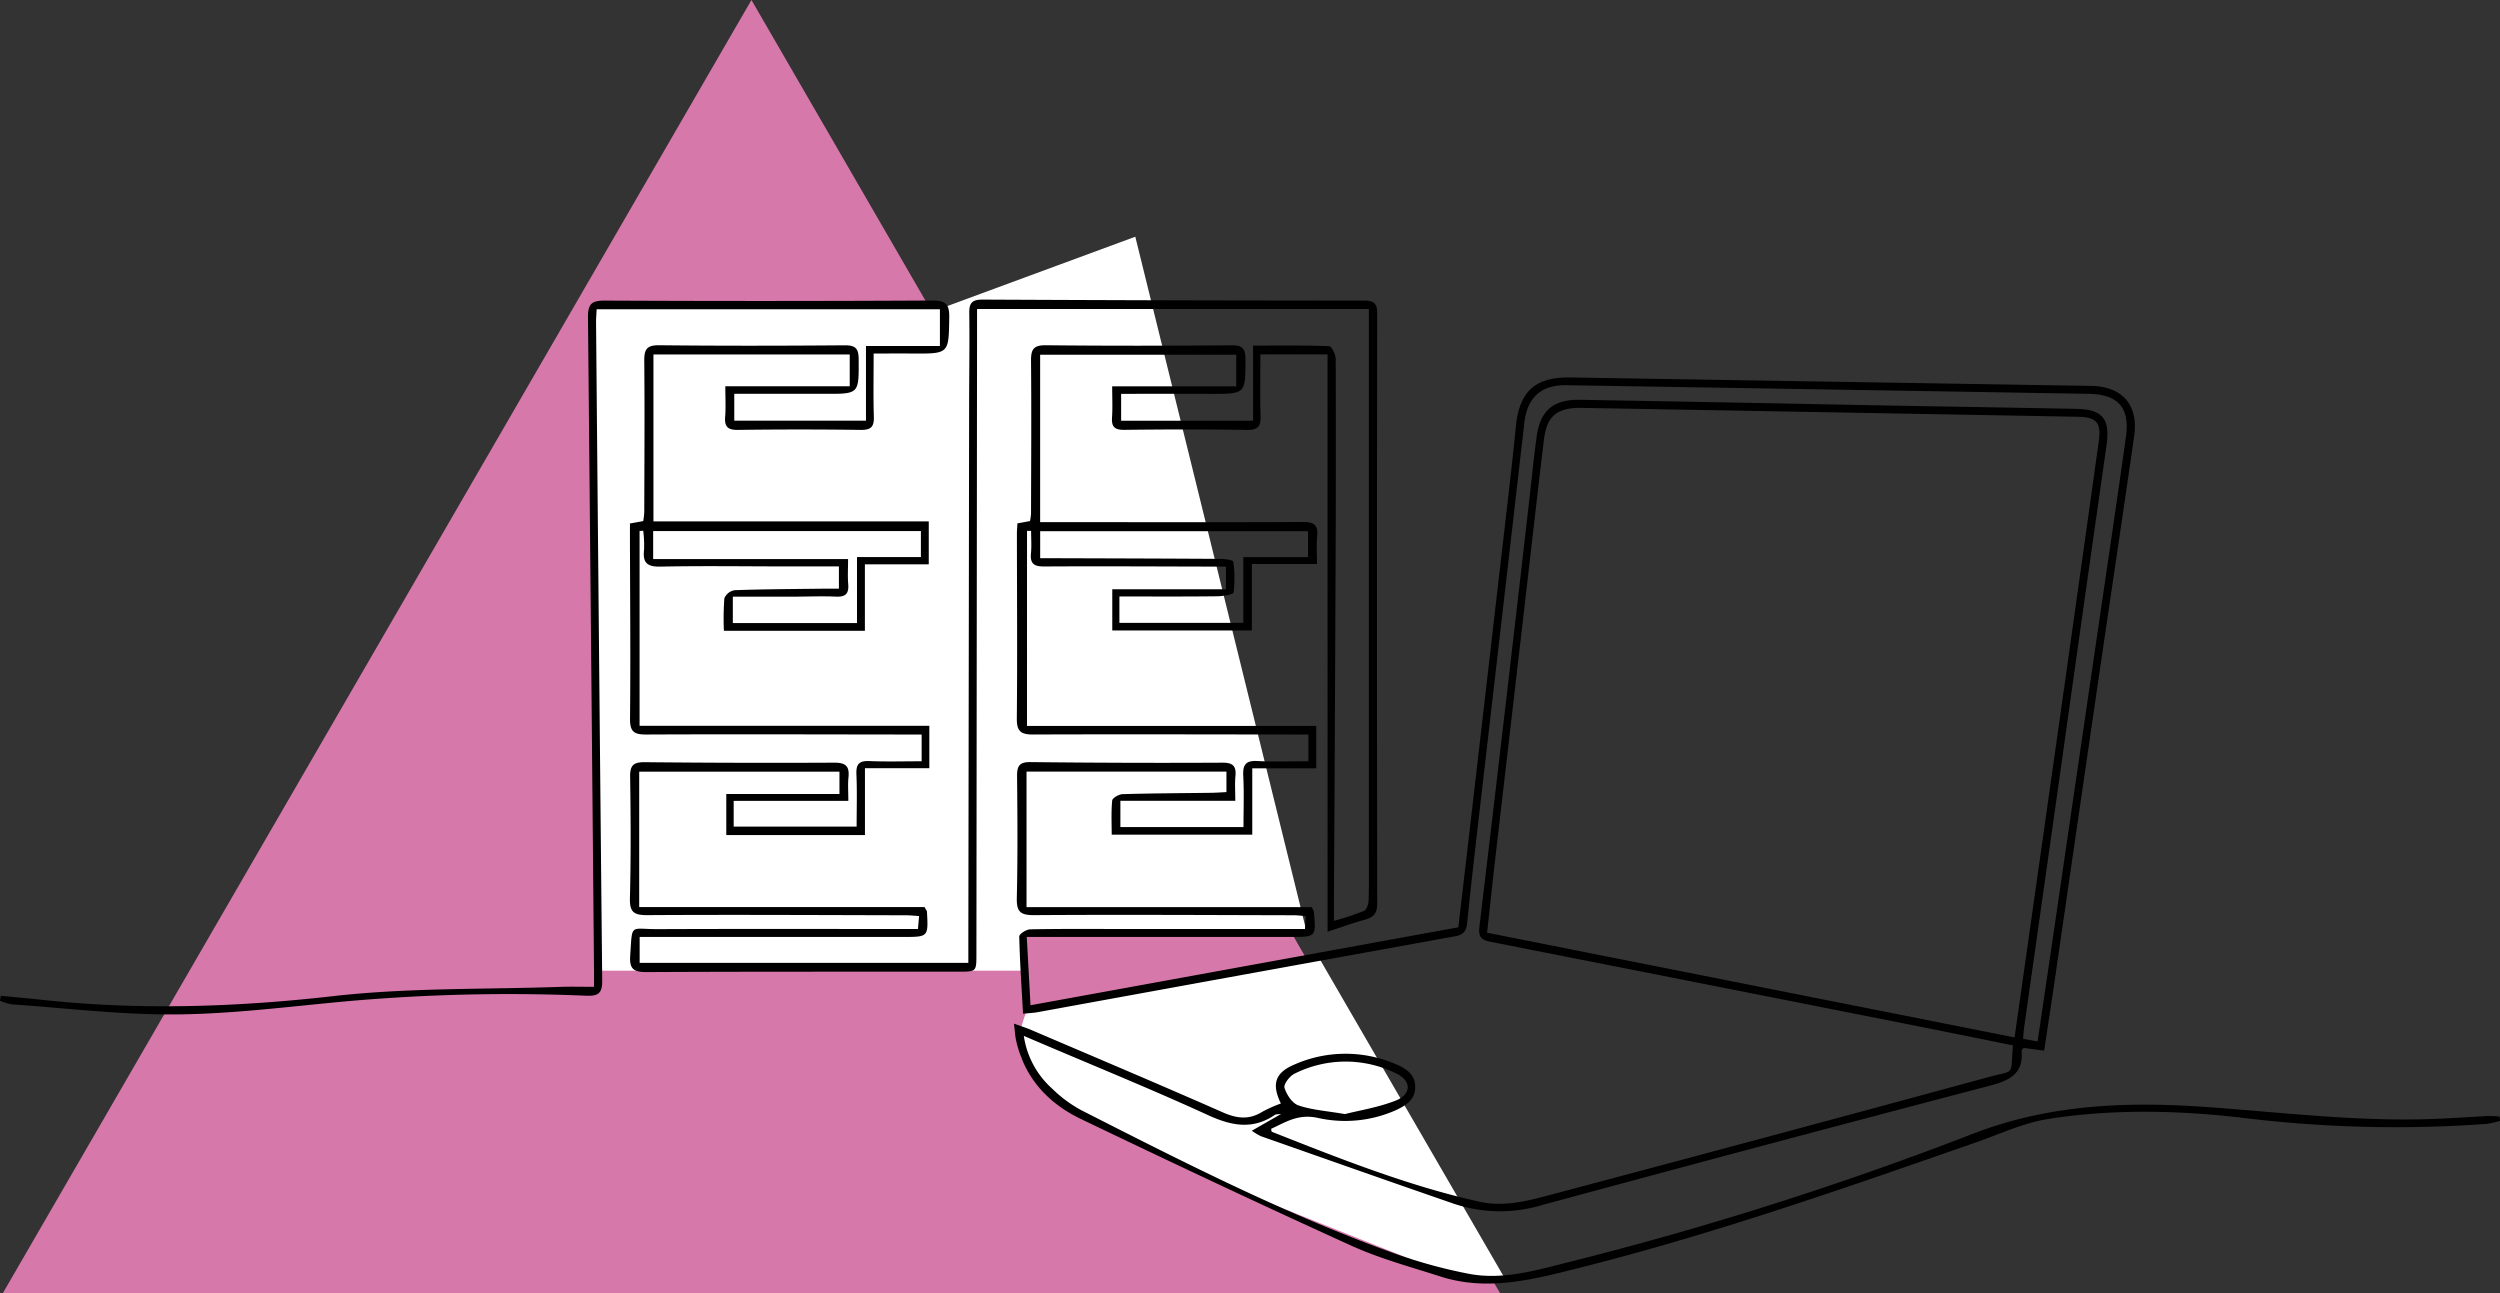
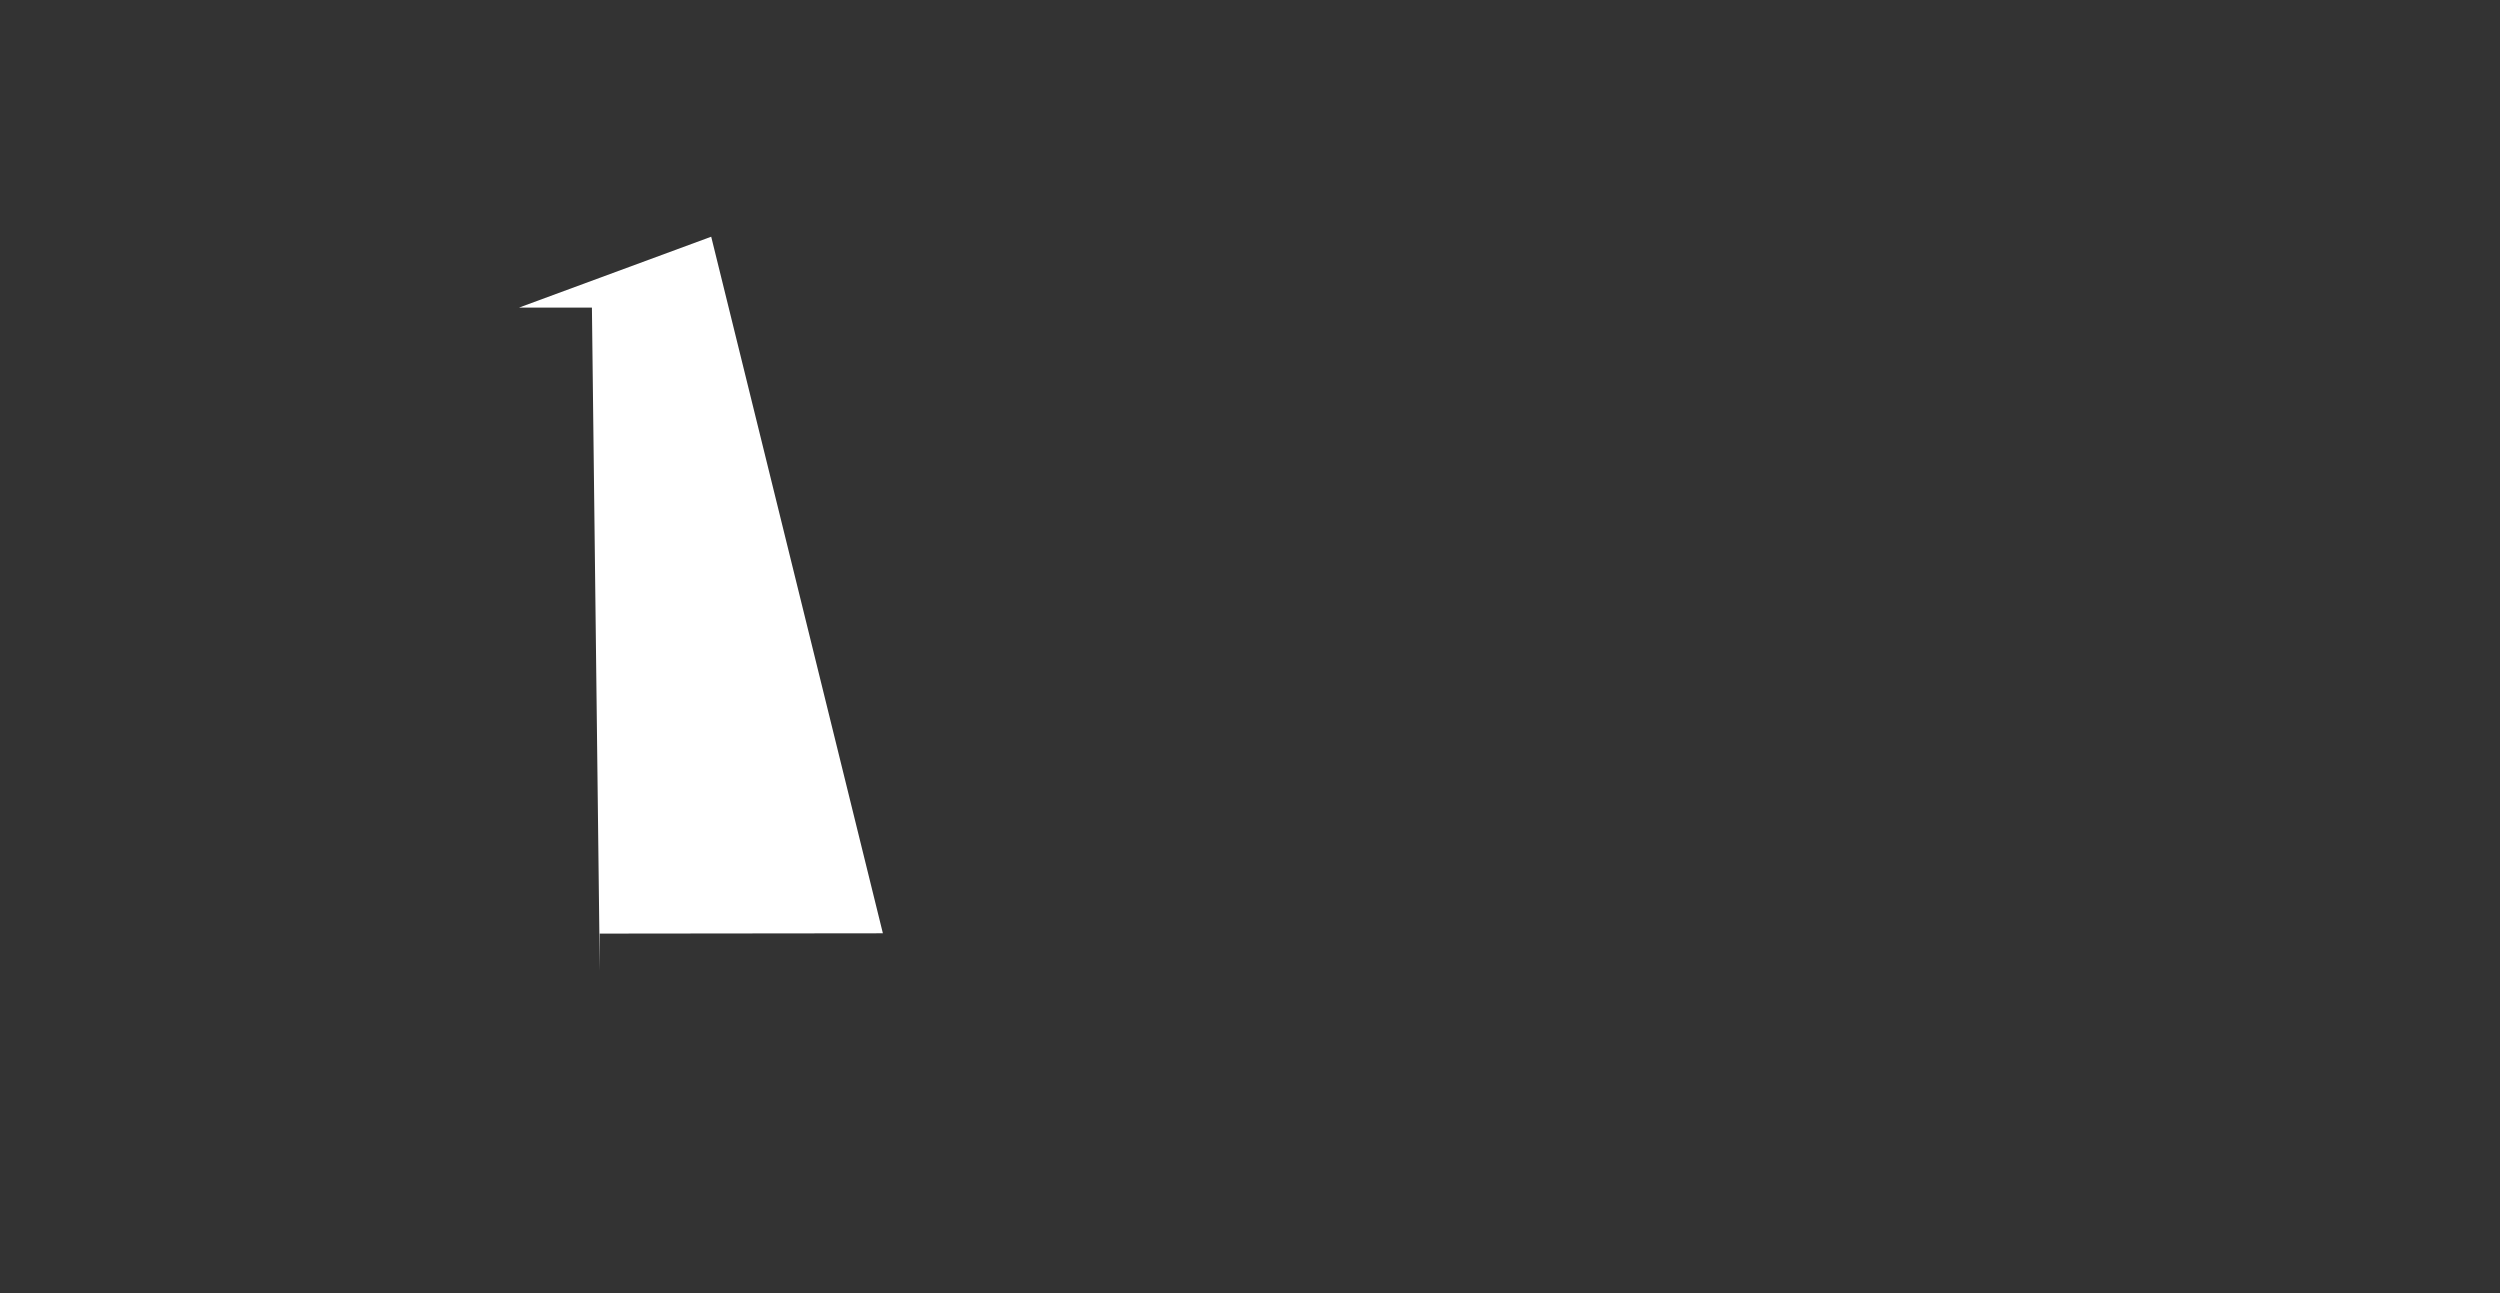
<svg xmlns="http://www.w3.org/2000/svg" width="580" height="300" viewBox="0 0 580 300">
  <rect x="0" y="0" width="580" height="300" fill="#333333" stroke="none" />
  <g id="Raggruppa_854" data-name="Raggruppa 854" transform="translate(-2703 -1119)">
-     <path id="Tracciato_5981" data-name="Tracciato 5981" d="M173.667,0,347.333,300H0Z" transform="translate(2703.667 1119)" fill="#d778ab" />
-     <path id="Tracciato_5997" data-name="Tracciato 5997" d="M3273.325,3486.358l1.827,153.837h98.391v-8.6l65.677-.071-39.83-161.606-44.58,16.443Z" transform="translate(-433 -2296)" fill="#fff" />
-     <path id="Tracciato_5990" data-name="Tracciato 5990" d="M3441.842,3636.925l-67.73,12.878s-3.816,8.586,0,12.4,12.878,11.924,12.878,11.924l42.451,19.556,37.2,14.786,11.924,3.339h6.678Z" transform="translate(-433 -2296)" fill="#fff" />
+     <path id="Tracciato_5997" data-name="Tracciato 5997" d="M3273.325,3486.358l1.827,153.837v-8.6l65.677-.071-39.83-161.606-44.58,16.443Z" transform="translate(-433 -2296)" fill="#fff" />
    <g id="Raggruppa_592" data-name="Raggruppa 592" transform="translate(2533.5 -430)">
-       <path id="Tracciato_1237" data-name="Tracciato 1237" d="M285.558,478.313c-8.322-1.676-16.453-3.337-24.594-4.95q-48.286-9.563-96.582-19.075c-2.093-.411-2.908-1.044-2.613-3.505q5.86-49.041,11.467-98.113c.606-5.224,1.1-10.465,1.828-15.672.848-6.026,3.9-8.57,10.07-8.463q33.661.584,67.321,1.254c15.908.292,31.818.538,47.726.848,6.256.122,7.953,2.357,7.065,8.57q-5.36,37.481-10.606,74.978-4.242,29.99-8.5,59.978c-.115.811-.152,1.634-.24,2.616l3.365.618c1.178-7.98,2.333-15.756,3.472-23.533q5.281-36.055,10.551-72.113c2.175-14.88,4.4-29.754,6.476-44.648.947-6.787-1.816-9.84-8.7-9.956q-60.529-1.017-121.058-2c-5.946-.1-9.14,2.853-9.818,8.768q-5,43.581-10.051,87.158c-1.108,9.615-2.239,19.227-3.21,28.855-.2,1.949-.937,2.732-2.788,3.067q-48.438,8.772-96.864,17.613c-1,.182-2.024.219-3.384.359-.347-6.219-.746-12.075-.88-17.938-.013-.553,1.637-1.625,2.531-1.642,7.058-.139,14.119-.079,21.179-.08h42.576c.07-1.07.127-1.939.2-2.976-1.052-.085-1.871-.207-2.69-.209-20.127-.046-40.255-.161-60.381-.028-3.29.022-4.054-.913-3.98-4.065.219-9.367.15-18.743.059-28.114-.023-2.332.436-3.357,3.112-3.327q22.285.254,44.573.137c2.422-.009,3.191.816,2.975,3.122-.163,1.744-.032,3.516-.032,5.725H78.476v6.084h28.56c0-3.982.151-7.941-.053-11.881-.133-2.568.571-3.584,3.288-3.435,3.865.211,7.749.054,11.827.054v-6.208c-1.295,0-2.525,0-3.754,0-20.021-.017-40.042-.078-60.063,0-2.772.011-3.861-.622-3.832-3.659.137-14.32.031-28.643.02-42.965,0-.723.07-1.445.116-2.358l2.925-.535a13.242,13.242,0,0,0,.235-1.776c.028-11.795.108-23.59,0-35.383-.025-2.659.556-3.663,3.474-3.632,14.33.154,28.663.127,42.993.017,2.472-.018,3.285.651,3.282,3.175-.011,8.125.083,8.111-8.146,8.084-6.829-.022-13.659,0-20.7,0v6.232h30.606V315.962c6.151,0,11.909-.087,17.655.136.568.022,1.521,1.94,1.524,2.98q.085,26.378-.053,52.757-.144,35.857-.357,71.713c-.009,1.784,0,3.569,0,5.867a66.209,66.209,0,0,0,6.974-2.3c.631-.281,1.049-1.674,1.074-2.571.112-4.1.051-8.213.051-12.32V307.469h-90.9c0,1.556,0,3.1,0,4.651q-.074,72.5-.149,145.008c0,4.083-.009,4.085-4.106,4.087-24.132.009-48.264-.032-72.395.089-2.976.015-4.037-.666-3.82-3.814.528-7.641-.2-6.12,6.473-6.148,18.967-.079,37.935-.031,56.9-.033h3.387c.09-1.039.166-1.91.261-3.007-1.155-.07-2.077-.173-3-.175-20.022-.044-40.044-.154-60.065-.034-3.214.019-4.105-.782-4.021-4.023.243-9.367.189-18.744.049-28.114-.041-2.671.834-3.372,3.421-3.346q21.969.222,43.941.111c2.718-.017,3.555.882,3.292,3.437-.168,1.639-.032,3.31-.032,5.421h-26.6v5.98H17.284c0-4.014.131-8.077-.05-12.126-.105-2.353.616-3.183,3.01-3.082,3.973.167,7.957.046,12.122.046v-6.208c-1.37,0-2.605,0-3.841,0-20.022-.019-40.044-.089-60.065,0-2.835.013-3.776-.66-3.746-3.673.141-14,.012-28.01-.02-42.016,0-1.034,0-2.066,0-3.267l3.084-.561a18.752,18.752,0,0,0,.238-2.112c.03-11.689.111-23.379,0-35.067-.025-2.662.575-3.646,3.485-3.614,14.33.156,28.663.128,42.993.016,2.5-.02,3.247.7,3.262,3.2.049,8.1.148,8.083-7.836,8.055-6.937-.024-13.875-.005-21.024-.005v6.228H19.453V316.048H36.607v-8.517H-43.028c-.051,1.08-.149,2.087-.14,3.093q.672,76.291,1.425,152.58c.032,3.014-.854,3.7-3.759,3.584a424.2,424.2,0,0,0-56.83,1.41c-12.777,1.2-25.577,2.83-38.377,2.93-12.7.1-25.416-1.464-38.121-2.349a11.577,11.577,0,0,1-2.623-.831l.195-1.142c3.23.314,6.463.6,9.688.946,22.516,2.434,44.9,1.686,67.433-.868,17.417-1.973,35.107-1.539,52.676-2.147,2.415-.084,4.834-.011,7.818-.011,0-1.153.009-2.355,0-3.558q-.662-75.817-1.4-151.634c-.035-3.237.78-4.03,3.987-4.015q37.935.188,75.872-.02c2.947-.014,4,.69,3.956,3.811-.125,8.549.017,8.546-8.523,8.489-2.821-.018-5.642,0-9.016,0,0,5.059-.1,9.87.045,14.672.073,2.346-.67,3.08-3.054,3.048q-14.224-.193-28.451,0c-2.416.033-3.175-.756-2.989-3.08.175-2.186.038-4.4.038-7.04H15.684v-7.38H-29.854v38.734H34.019V366.7H19.2v15.427h-32.71a63.07,63.07,0,0,1,.114-7.567,3.153,3.153,0,0,1,2.377-1.854c6.737-.239,13.482-.263,20.225-.347,1.249-.016,2.5,0,3.969,0v-5.167c-4.2,0-8.283,0-12.365,0-9.7-.009-19.393-.154-29.083.044-3.167.065-4.094-1-3.757-3.95a26.6,26.6,0,0,0-.195-4.377l-.847.058v45.2H34.15V414H19.215v15.519H-12.956v-9.524H13.3v-5.181h-46.46v31.4h66.2c.38.716.553.893.563,1.079.32,5.858.318,5.86-5.464,5.86q-28.768,0-57.537,0h-3.658v6.012H43.2c0-1.289,0-2.6,0-3.915q.091-63.025.184-126.052c.011-6.948.13-13.9.032-20.845-.034-2.348.742-3.077,3.089-3.065q44.256.215,88.514.234c2.339,0,3.037.659,3.034,3.041q-.1,68.4.008,136.795c0,2.228-.735,3.2-2.763,3.756-2.818.777-5.572,1.783-8.758,2.823V318H110.956c0,4.8-.09,9.524.038,14.244.063,2.346-.5,3.326-3.142,3.28-9.481-.165-18.968-.127-28.451-.017-2.229.026-3.017-.666-2.865-2.877.158-2.286.035-4.591.035-7.216h28.787v-7.334h-45.5v38.83h3.69c19.074.01,38.148.068,57.221-.026,2.605-.013,3.635.669,3.36,3.338-.2,1.97-.04,3.979-.04,6.408H108.978V382.05H76.593v-9.557h26.37v-5.261c-1.094,0-2.2,0-3.31,0-12.961-.025-25.924-.106-38.884-.027-2.362.014-3.263-.678-3.039-3.046.163-1.723.032-3.474.032-5.213l-.949,0V404.2h67.106v9.829H109.072v15.4H76.462c0-2.577-.148-5.275.115-7.931.058-.587,1.56-1.448,2.417-1.473,6.846-.2,13.7-.221,20.545-.312,1.132-.015,2.264-.1,3.542-.163v-4.756H56.7V446.24h66.141a5.573,5.573,0,0,1,.533,1.09c.5,5.817.5,5.815-5.233,5.815H56.756c.3,5.415.575,10.49.869,15.855l99.255-18.087c1.086-9.323,2.161-18.5,3.224-27.678q4.014-34.644,8.015-69.288c.734-6.375,1.482-12.749,2.1-19.136.8-8.235,4.461-11.591,12.7-11.457l120.741,1.956c7.263.118,11.052,4.4,10.008,11.677-2.778,19.362-5.689,38.7-8.516,58.06q-4.9,33.558-9.755,67.123c-.83,5.7-1.71,11.4-2.606,17.355l-4.723-.622c-.27.289-.537.448-.525.581.512,5.5-2.83,6.994-7.479,8.213q-52.012,13.631-103.912,27.7a33.643,33.643,0,0,1-20.189-.306c-14.992-5.174-29.946-10.459-44.909-15.72a15.054,15.054,0,0,1-2.092-1.257l6.822-3.905c-.872.117-1.222.063-1.435.208-5.188,3.534-10.1,2.566-15.565.061-12.991-5.956-26.245-11.34-39.393-16.955-.952-.406-1.9-.811-3.32-1.413a20.353,20.353,0,0,0,6.568,12.227,29.708,29.708,0,0,0,6.825,5.044c23.715,12.056,47.417,24.17,72.524,33.166a116.983,116.983,0,0,0,17.3,4.751c8.076,1.554,15.9-.905,23.635-2.81a797.711,797.711,0,0,0,93.7-29.808c17.891-6.834,35.967-7.363,54.357-6.032,17.752,1.285,35.436,3.472,53.285,2.684,3.893-.172,7.782-.453,11.674-.643a22.96,22.96,0,0,1,2.529.147l.078.982a20.293,20.293,0,0,1-3.009.7,291.147,291.147,0,0,1-56.768-1.412c-15.006-1.744-30.11-2.072-45.061.282-5.723.9-11.191,3.494-16.737,5.428-30.272,10.56-60.531,21.167-91.656,29.015-10.7,2.7-21.5,5.667-32.619,2.09-6.9-2.22-13.975-4.123-20.547-7.1C111.1,515.265,90.18,505.4,69.335,495.4c-7.722-3.705-13.2-9.684-15.083-18.373-.213-.982-.252-2-.462-3.765,1.685.612,2.809.96,3.884,1.42,14.883,6.365,29.8,12.658,44.609,19.188,3.27,1.441,6.091,1.746,9.16-.178a31.789,31.789,0,0,1,4.269-1.9c-2.155-4.439-1.4-7.07,3.008-8.982a29.377,29.377,0,0,1,23.908-.027c2.254.95,4.327,2.422,4.251,5.325-.075,2.877-2.243,4.182-4.453,5.219a28.962,28.962,0,0,1-18.277,1.78c-4.491-.925-7.339,1.02-10.714,2.57.092.357.091.646.188.684,15.743,6.21,31.455,12.481,48.052,16.2,6.087,1.364,11.753-.3,17.4-1.8q50.58-13.424,101.075-27.169C286.231,483.936,284.889,485.531,285.558,478.313Zm.369-1.851c1.291-9.092,2.53-17.818,3.767-26.543q4.006-28.254,8.01-56.509,3.9-27.633,7.761-55.273c.6-4.353-.558-5.589-4.87-5.667q-57.492-1.043-114.984-2.059c-5.849-.1-8.211,1.835-8.885,7.445-1.566,13.048-3.037,26.108-4.553,39.162q-3.381,29.135-6.765,58.269c-.647,5.6-1.231,11.2-1.854,16.886Zm-207.68-102.3v6.127H107V365.044h15.013v-6.019H59.867v6.262c1.288,0,2.334,0,3.38,0,12.853.042,25.706.073,38.559.156.995.006,2.81.291,2.849.615a26.063,26.063,0,0,1,.082,7.168c-.08.5-2.5.879-3.848.894C93.432,374.207,85.972,374.163,78.247,374.163ZM17.37,380.336v-15.32H32.193v-6.032H-29.92v6.5H15.3c0,2.232-.119,4.015.03,5.775.182,2.155-.518,3.045-2.8,2.944-3.365-.149-6.742,0-10.113.007-4.6.009-9.2,0-13.854,0v6.123Zm113.2,113.914c3.446-.881,7.829-1.557,11.842-3.158,3.606-1.439,3.611-4.565.135-6.23a26.416,26.416,0,0,0-23.7.031c-1.1.525-2.544,2.451-2.3,3.258.489,1.587,1.8,3.593,3.227,4.082C122.882,493.294,126.273,493.511,130.574,494.25Z" transform="translate(350.954 1313.218)" />
-     </g>
+       </g>
  </g>
</svg>